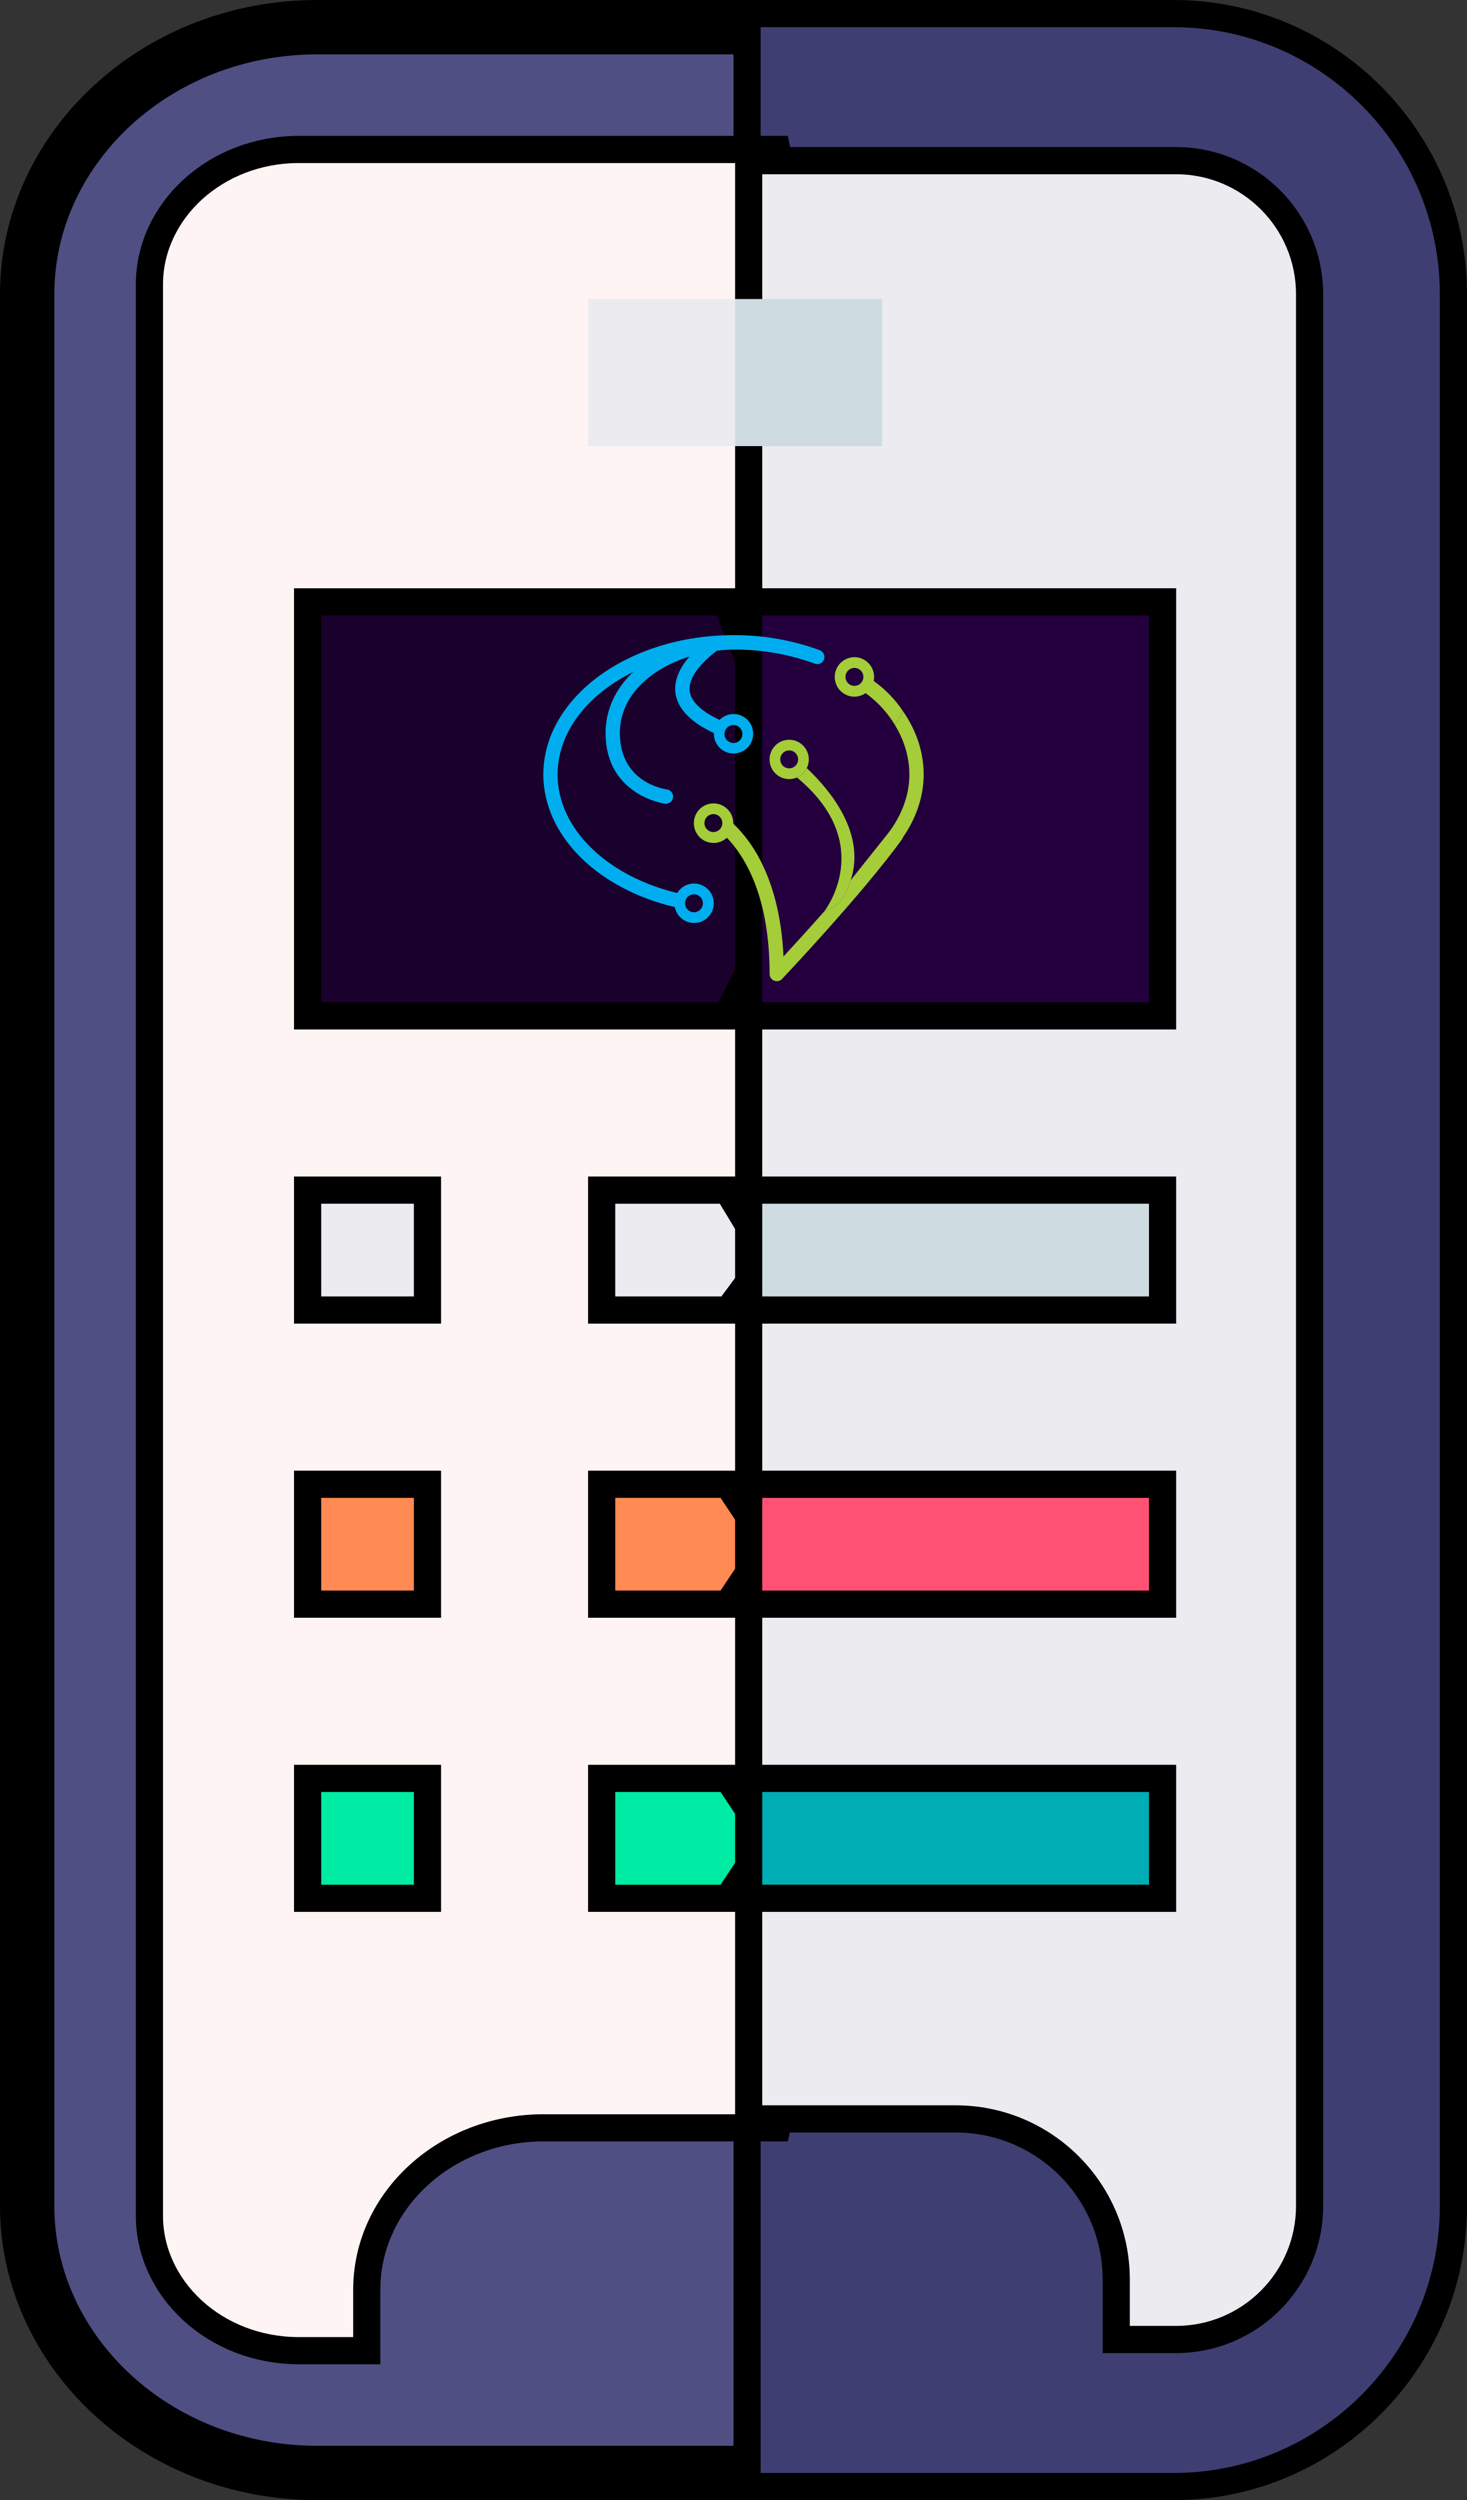
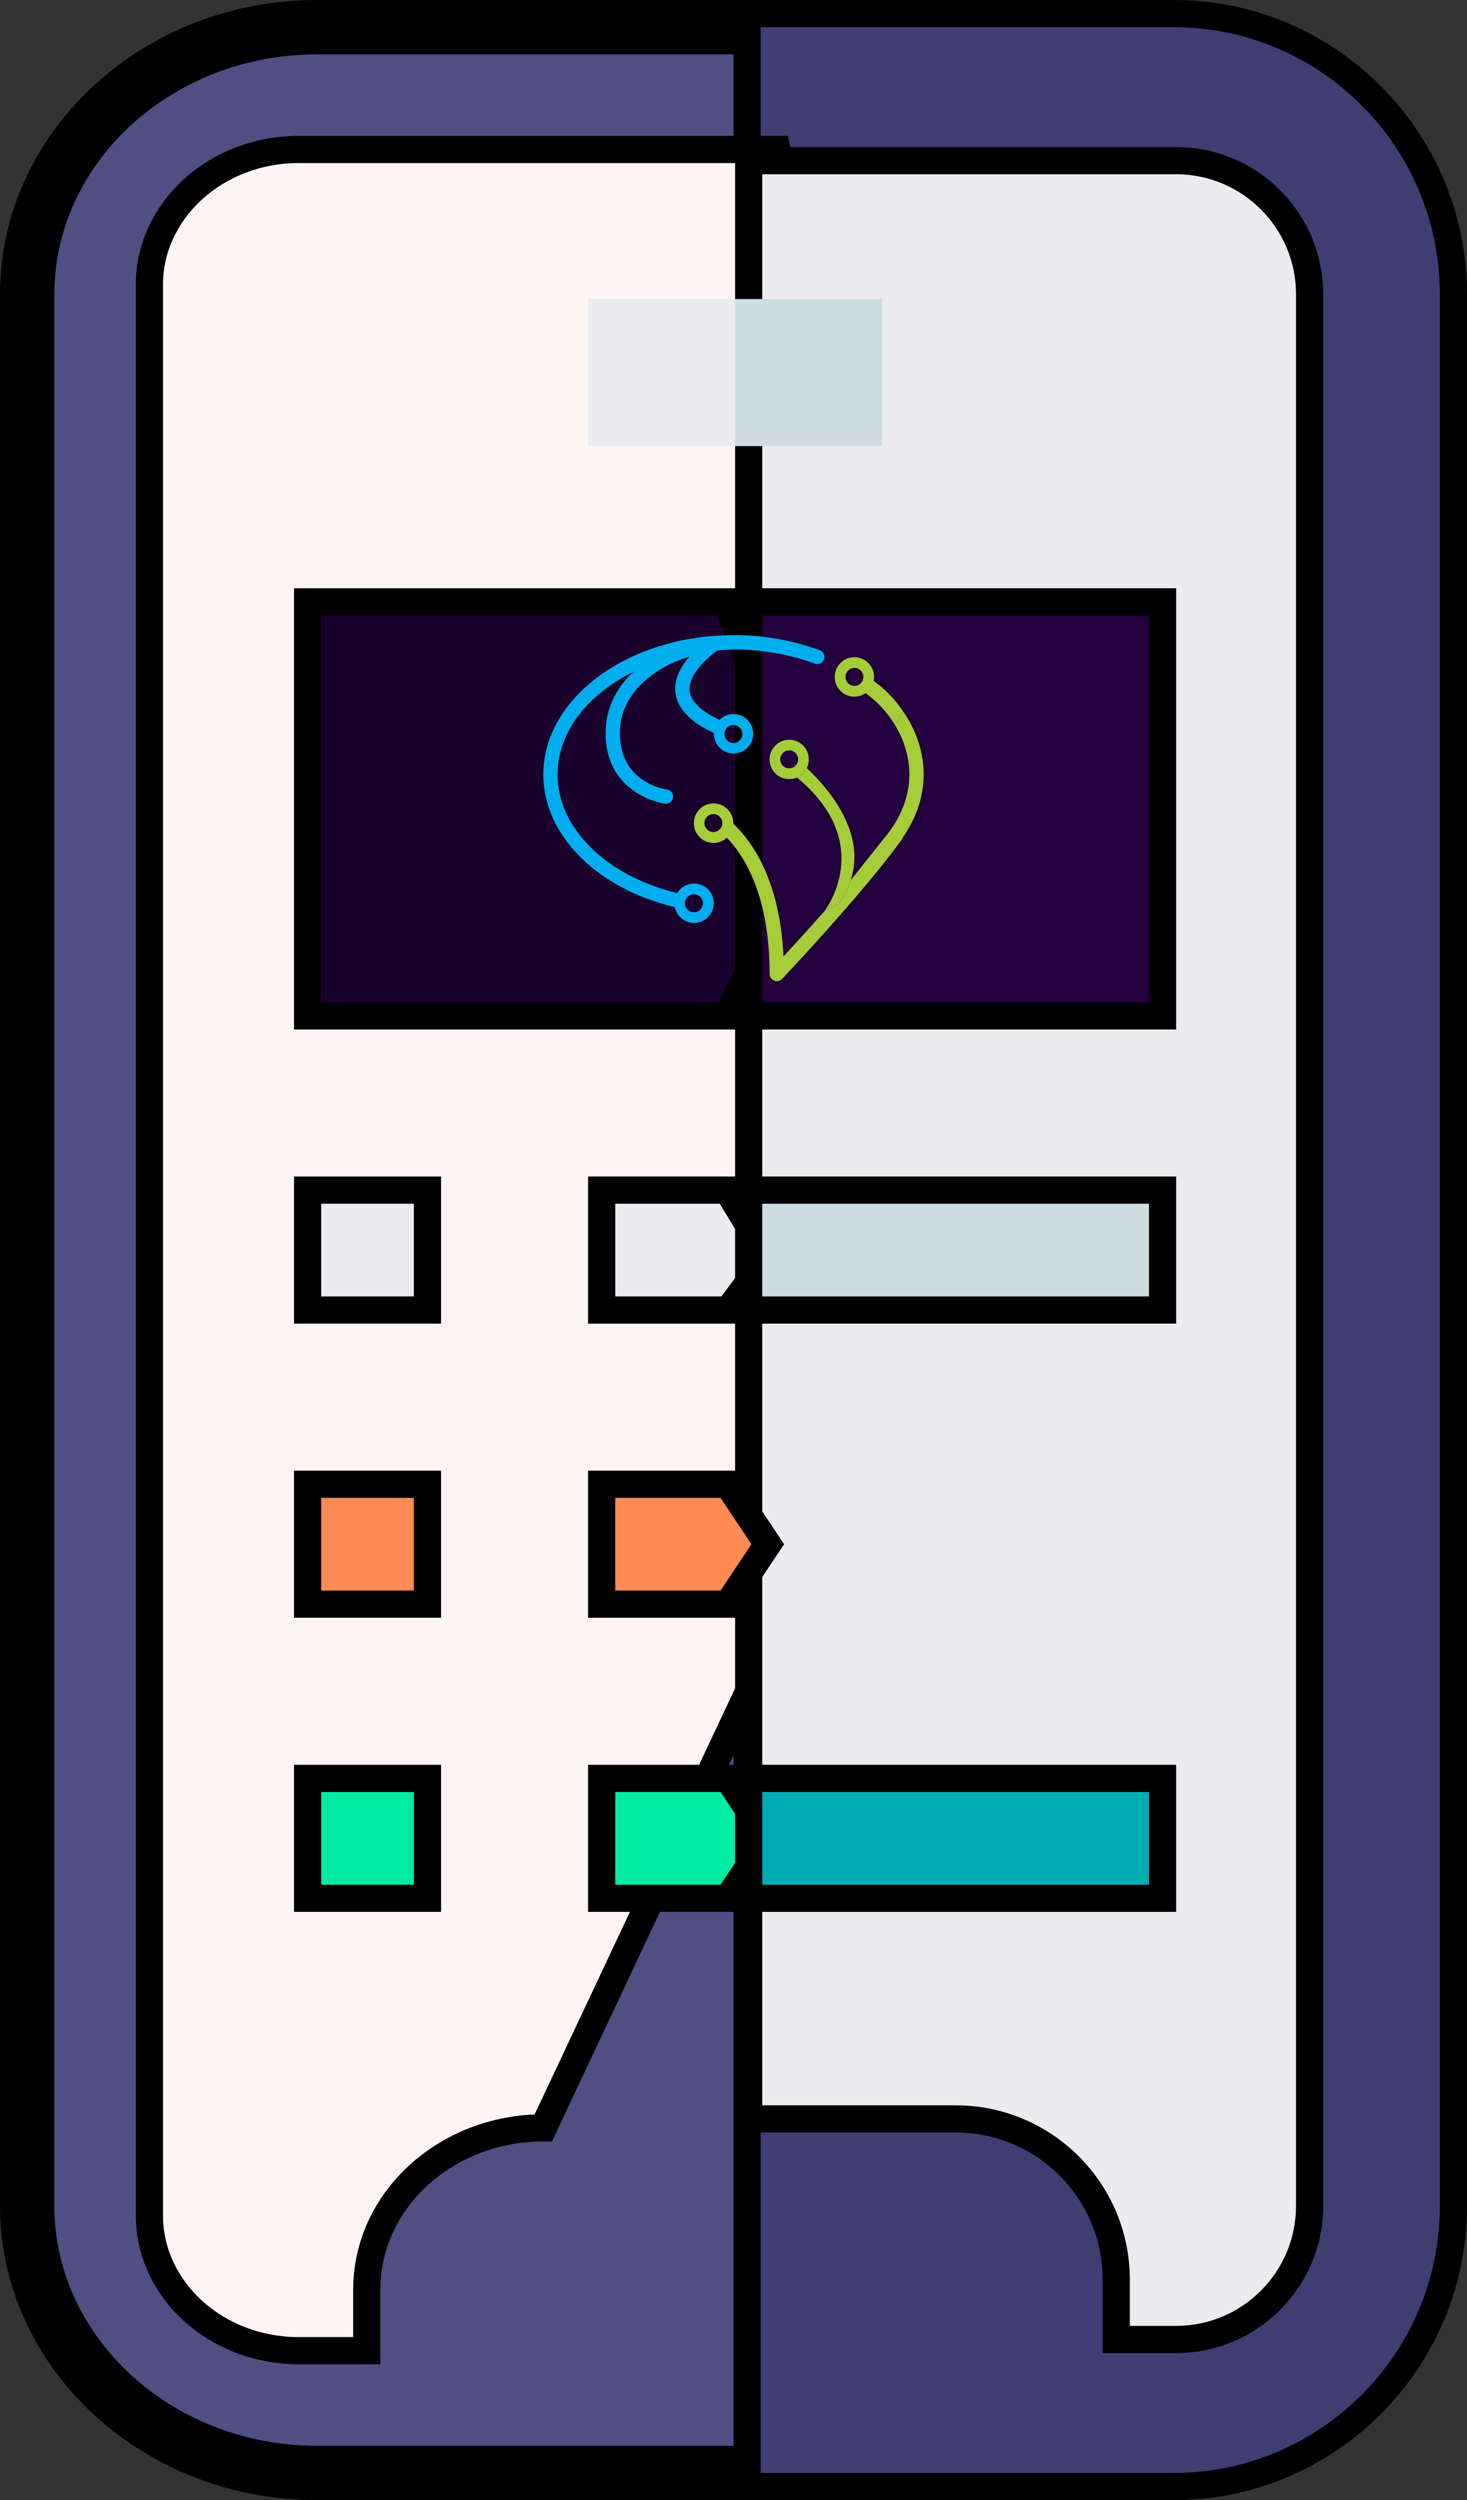
<svg xmlns="http://www.w3.org/2000/svg" width="54" height="92" viewBox="0 0 54 92" fill="none">
  <rect x="0" y="0" width="54" height="92" fill="#333333" stroke="none" />
  <path d="M1 81.177C1 86.522 5.72 91 11.684 91H28.366L35.986 46L28.366 1H11.684C5.72 1 1 5.478 1 10.823V81.177Z" fill="#4F4F84" stroke="black" stroke-width="2" />
  <path d="M27.5 0.5V91.5H43.2C48.878 91.5 53.5 86.87 53.5 81.177V10.823C53.5 5.131 48.878 0.5 43.2 0.5H27.5Z" fill="#3E3E72" stroke="black" />
-   <path d="M13.5 84.266C13.5 80.928 16.455 78.3 20 78.3H28.6L36.488 43.263L28.594 5.5H11C7.923 5.5 5.5 7.771 5.5 10.467V81.533C5.5 84.228 7.923 86.5 11 86.5H13.5V84.266Z" fill="#FFF4F4" stroke="black" />
+   <path d="M13.5 84.266C13.5 80.928 16.455 78.3 20 78.3L36.488 43.263L28.594 5.5H11C7.923 5.5 5.5 7.771 5.5 10.467V81.533C5.5 84.228 7.923 86.5 11 86.5H13.5V84.266Z" fill="#FFF4F4" stroke="black" />
  <path d="M41.088 83.882V86.088H43.294C46.002 86.088 48.206 83.884 48.206 81.177V10.823C48.206 8.116 46.002 5.912 43.294 5.912H27.559V77.971H35.176C38.441 77.971 41.088 80.617 41.088 83.882Z" fill="#EBEBF0" stroke="black" />
  <path d="M11.323 69.853H15.735V65.441H11.323V69.853Z" fill="#00EBA3" stroke="black" />
  <path d="M11.323 59.029H15.735V54.618H11.323V59.029Z" fill="#FF8A53" stroke="black" />
  <path d="M11.323 48.206H15.735V43.794H11.323V48.206Z" fill="#EBEBF0" stroke="black" />
  <path d="M26.791 65.441H22.147V69.853H26.791L28.262 67.647L26.791 65.441Z" fill="#00EBA3" stroke="black" />
  <path d="M27.559 69.853H42.794V65.441H27.559V69.853Z" fill="#00ADB4" stroke="black" />
  <path d="M28.262 56.824L26.791 54.618H22.147V59.029H26.791L28.262 56.824Z" fill="#FF8A53" stroke="black" />
-   <path d="M27.559 59.029H42.794V54.618H27.559V59.029Z" fill="#FF5173" stroke="black" />
  <path d="M28.261 46.243L26.777 43.794H22.147V48.206H26.807L28.261 46.243Z" fill="#EBEBF0" stroke="black" />
  <path d="M27.559 48.206H42.794V43.794H27.559V48.206Z" fill="#CEDCE1" stroke="black" />
  <path d="M30.119 30.732L26.719 22.147H11.323V37.382H26.751L30.119 30.732Z" fill="#1A002D" stroke="black" />
  <path d="M27.559 37.382H42.794V22.147H27.559V37.382Z" fill="#23003D" stroke="black" />
  <path d="M25.544 32.512C25.421 32.512 25.299 32.544 25.191 32.605C25.083 32.666 24.992 32.754 24.928 32.861C22.319 32.233 20.525 30.477 20.525 28.503C20.525 26.94 21.628 25.556 23.31 24.725C22.641 25.355 22.282 26.147 22.291 27.007C22.314 29.274 24.459 29.572 24.48 29.575C24.492 29.575 24.503 29.575 24.513 29.575C24.58 29.575 24.645 29.549 24.693 29.503C24.742 29.457 24.771 29.395 24.776 29.328C24.78 29.261 24.759 29.195 24.716 29.143C24.673 29.091 24.613 29.058 24.546 29.049C24.476 29.04 22.835 28.811 22.817 26.999C22.803 25.604 23.95 24.605 25.38 24.159C24.955 24.651 24.785 25.129 24.878 25.586C25.015 26.264 25.708 26.713 26.277 26.973C26.277 26.982 26.277 26.992 26.277 27.001C26.277 27.169 26.335 27.332 26.442 27.462C26.548 27.592 26.696 27.681 26.861 27.713C27.025 27.746 27.196 27.72 27.343 27.641C27.491 27.561 27.607 27.433 27.67 27.278C27.734 27.122 27.742 26.949 27.693 26.789C27.644 26.628 27.541 26.489 27.401 26.396C27.262 26.303 27.095 26.262 26.928 26.279C26.761 26.296 26.605 26.37 26.487 26.49C26.005 26.268 25.485 25.924 25.395 25.48C25.285 24.938 25.862 24.352 26.386 23.943C26.591 23.918 26.797 23.904 27.003 23.901C28.02 23.895 29.029 24.07 29.984 24.418C30.017 24.432 30.052 24.439 30.087 24.438C30.122 24.438 30.157 24.43 30.19 24.416C30.222 24.402 30.251 24.381 30.276 24.355C30.3 24.329 30.319 24.299 30.331 24.266C30.343 24.232 30.349 24.197 30.347 24.162C30.345 24.126 30.337 24.091 30.321 24.059C30.306 24.027 30.284 23.999 30.258 23.976C30.231 23.952 30.2 23.934 30.166 23.923C29.152 23.553 28.08 23.366 27.001 23.372H26.997C23.139 23.372 20 25.674 20 28.5C20 30.73 21.974 32.7 24.839 33.379C24.866 33.514 24.93 33.639 25.025 33.739C25.12 33.838 25.241 33.909 25.374 33.942C25.507 33.976 25.647 33.97 25.778 33.927C25.908 33.883 26.023 33.804 26.11 33.697C26.197 33.59 26.252 33.461 26.268 33.324C26.284 33.187 26.262 33.049 26.202 32.925C26.143 32.8 26.049 32.696 25.933 32.623C25.817 32.55 25.682 32.511 25.544 32.512ZM26.997 26.68C27.063 26.68 27.126 26.7 27.181 26.736C27.235 26.772 27.277 26.824 27.302 26.884C27.327 26.945 27.334 27.011 27.321 27.075C27.308 27.14 27.277 27.198 27.23 27.245C27.184 27.291 27.126 27.322 27.062 27.335C26.998 27.348 26.931 27.341 26.871 27.316C26.811 27.291 26.759 27.249 26.723 27.195C26.687 27.14 26.668 27.076 26.668 27.011C26.668 26.967 26.676 26.924 26.693 26.884C26.71 26.844 26.734 26.807 26.765 26.776C26.796 26.746 26.832 26.721 26.873 26.705C26.913 26.688 26.956 26.68 27 26.68H26.997ZM25.544 33.57C25.479 33.57 25.416 33.55 25.361 33.514C25.307 33.478 25.265 33.426 25.24 33.366C25.215 33.305 25.208 33.239 25.221 33.175C25.234 33.111 25.265 33.052 25.311 33.005C25.358 32.959 25.416 32.928 25.48 32.915C25.544 32.902 25.61 32.909 25.671 32.934C25.731 32.959 25.782 33.001 25.819 33.055C25.855 33.11 25.874 33.174 25.874 33.239C25.874 33.327 25.839 33.411 25.777 33.473C25.716 33.535 25.632 33.57 25.544 33.57Z" fill="#00AEEF" />
  <path d="M33.239 26.17L32.943 26.68C32.815 26.462 32.665 26.259 32.495 26.073C33.133 26.802 33.474 27.641 33.474 28.502C33.474 29.325 33.145 30.124 32.573 30.811C32.573 30.811 31.685 31.919 31.314 32.392C31.214 32.694 31.068 32.981 30.883 33.24L30.336 33.543C29.744 34.212 29.2 34.806 28.841 35.196C28.706 32.419 27.716 30.991 26.992 30.311C26.992 30.305 26.992 30.299 26.992 30.294C26.993 30.126 26.936 29.964 26.831 29.834C26.726 29.704 26.58 29.614 26.417 29.579C26.254 29.544 26.084 29.567 25.936 29.643C25.787 29.719 25.669 29.844 25.602 29.997C25.535 30.15 25.522 30.322 25.566 30.483C25.61 30.644 25.708 30.786 25.844 30.883C25.979 30.98 26.144 31.028 26.311 31.018C26.477 31.007 26.635 30.94 26.758 30.827C27.434 31.534 28.33 33.005 28.33 35.847C28.331 35.899 28.347 35.949 28.377 35.992C28.407 36.035 28.448 36.068 28.497 36.087C28.545 36.107 28.598 36.111 28.649 36.101C28.7 36.09 28.746 36.065 28.783 36.028C28.813 35.997 31.745 32.901 33.2 30.888C33.216 30.866 33.229 30.841 33.236 30.814C33.734 30.095 34 29.292 34 28.503C34 27.685 33.738 26.888 33.239 26.17ZM26.259 30.618C26.194 30.618 26.13 30.598 26.076 30.562C26.022 30.526 25.98 30.474 25.955 30.414C25.93 30.353 25.923 30.287 25.936 30.223C25.949 30.159 25.98 30.099 26.026 30.053C26.072 30.007 26.131 29.976 26.195 29.963C26.259 29.95 26.325 29.957 26.385 29.982C26.446 30.007 26.497 30.049 26.533 30.103C26.57 30.158 26.589 30.222 26.589 30.287C26.589 30.331 26.581 30.374 26.564 30.414C26.547 30.454 26.523 30.49 26.493 30.521C26.462 30.552 26.426 30.576 26.386 30.593C26.346 30.609 26.303 30.618 26.259 30.618Z" fill="#A4CD39" />
  <path d="M30.884 33.241C31.069 32.982 31.214 32.696 31.315 32.393C31.878 30.666 30.563 29.079 29.698 28.265C29.622 28.419 29.494 28.542 29.336 28.61C32.292 31.057 30.346 33.529 30.337 33.543L30.884 33.241Z" fill="#A4CD39" />
  <path d="M29.698 28.265C29.773 28.112 29.791 27.938 29.751 27.773C29.711 27.608 29.614 27.462 29.477 27.362C29.34 27.261 29.173 27.212 29.004 27.223C28.835 27.233 28.675 27.303 28.552 27.421C28.429 27.538 28.351 27.695 28.332 27.863C28.313 28.032 28.354 28.203 28.447 28.345C28.541 28.486 28.681 28.591 28.843 28.639C29.006 28.688 29.18 28.678 29.336 28.61C29.493 28.542 29.622 28.419 29.698 28.265ZM29.049 27.613C29.115 27.613 29.178 27.632 29.233 27.669C29.287 27.705 29.329 27.756 29.354 27.817C29.38 27.877 29.386 27.944 29.373 28.008C29.361 28.072 29.329 28.131 29.283 28.177C29.237 28.224 29.178 28.255 29.114 28.268C29.05 28.281 28.984 28.274 28.924 28.249C28.864 28.224 28.812 28.182 28.776 28.128C28.74 28.073 28.72 28.009 28.72 27.944C28.72 27.856 28.755 27.772 28.817 27.71C28.878 27.648 28.962 27.613 29.049 27.613Z" fill="#A4CD39" />
  <path d="M33.239 26.17C32.949 25.737 32.584 25.36 32.16 25.058C32.17 25.009 32.175 24.96 32.175 24.91C32.175 24.748 32.121 24.59 32.021 24.462C31.922 24.334 31.782 24.243 31.625 24.204C31.467 24.165 31.302 24.18 31.154 24.247C31.006 24.314 30.885 24.428 30.809 24.572C30.734 24.716 30.709 24.881 30.738 25.041C30.767 25.2 30.849 25.346 30.971 25.453C31.092 25.561 31.246 25.625 31.407 25.635C31.569 25.644 31.73 25.599 31.863 25.507C32.093 25.672 32.305 25.862 32.495 26.073C32.665 26.259 32.815 26.462 32.943 26.68L33.239 26.17ZM31.451 25.238C31.386 25.238 31.322 25.219 31.268 25.183C31.214 25.146 31.171 25.095 31.146 25.034C31.122 24.974 31.115 24.907 31.128 24.843C31.141 24.779 31.172 24.72 31.218 24.674C31.264 24.628 31.323 24.596 31.387 24.584C31.451 24.571 31.517 24.577 31.578 24.602C31.638 24.628 31.689 24.67 31.726 24.724C31.762 24.779 31.781 24.843 31.781 24.908C31.781 24.952 31.772 24.995 31.756 25.035C31.739 25.075 31.715 25.111 31.684 25.142C31.654 25.173 31.617 25.197 31.577 25.213C31.537 25.23 31.494 25.239 31.451 25.238Z" fill="#A4CD39" />
  <path d="M21.647 16.416V11.004H27.059L28.863 14.341L27.059 16.416H21.647Z" fill="#EBEBF0" />
  <path d="M27.059 16.416H32.47V11.004H27.059V16.416Z" fill="#CEDCE1" />
</svg>